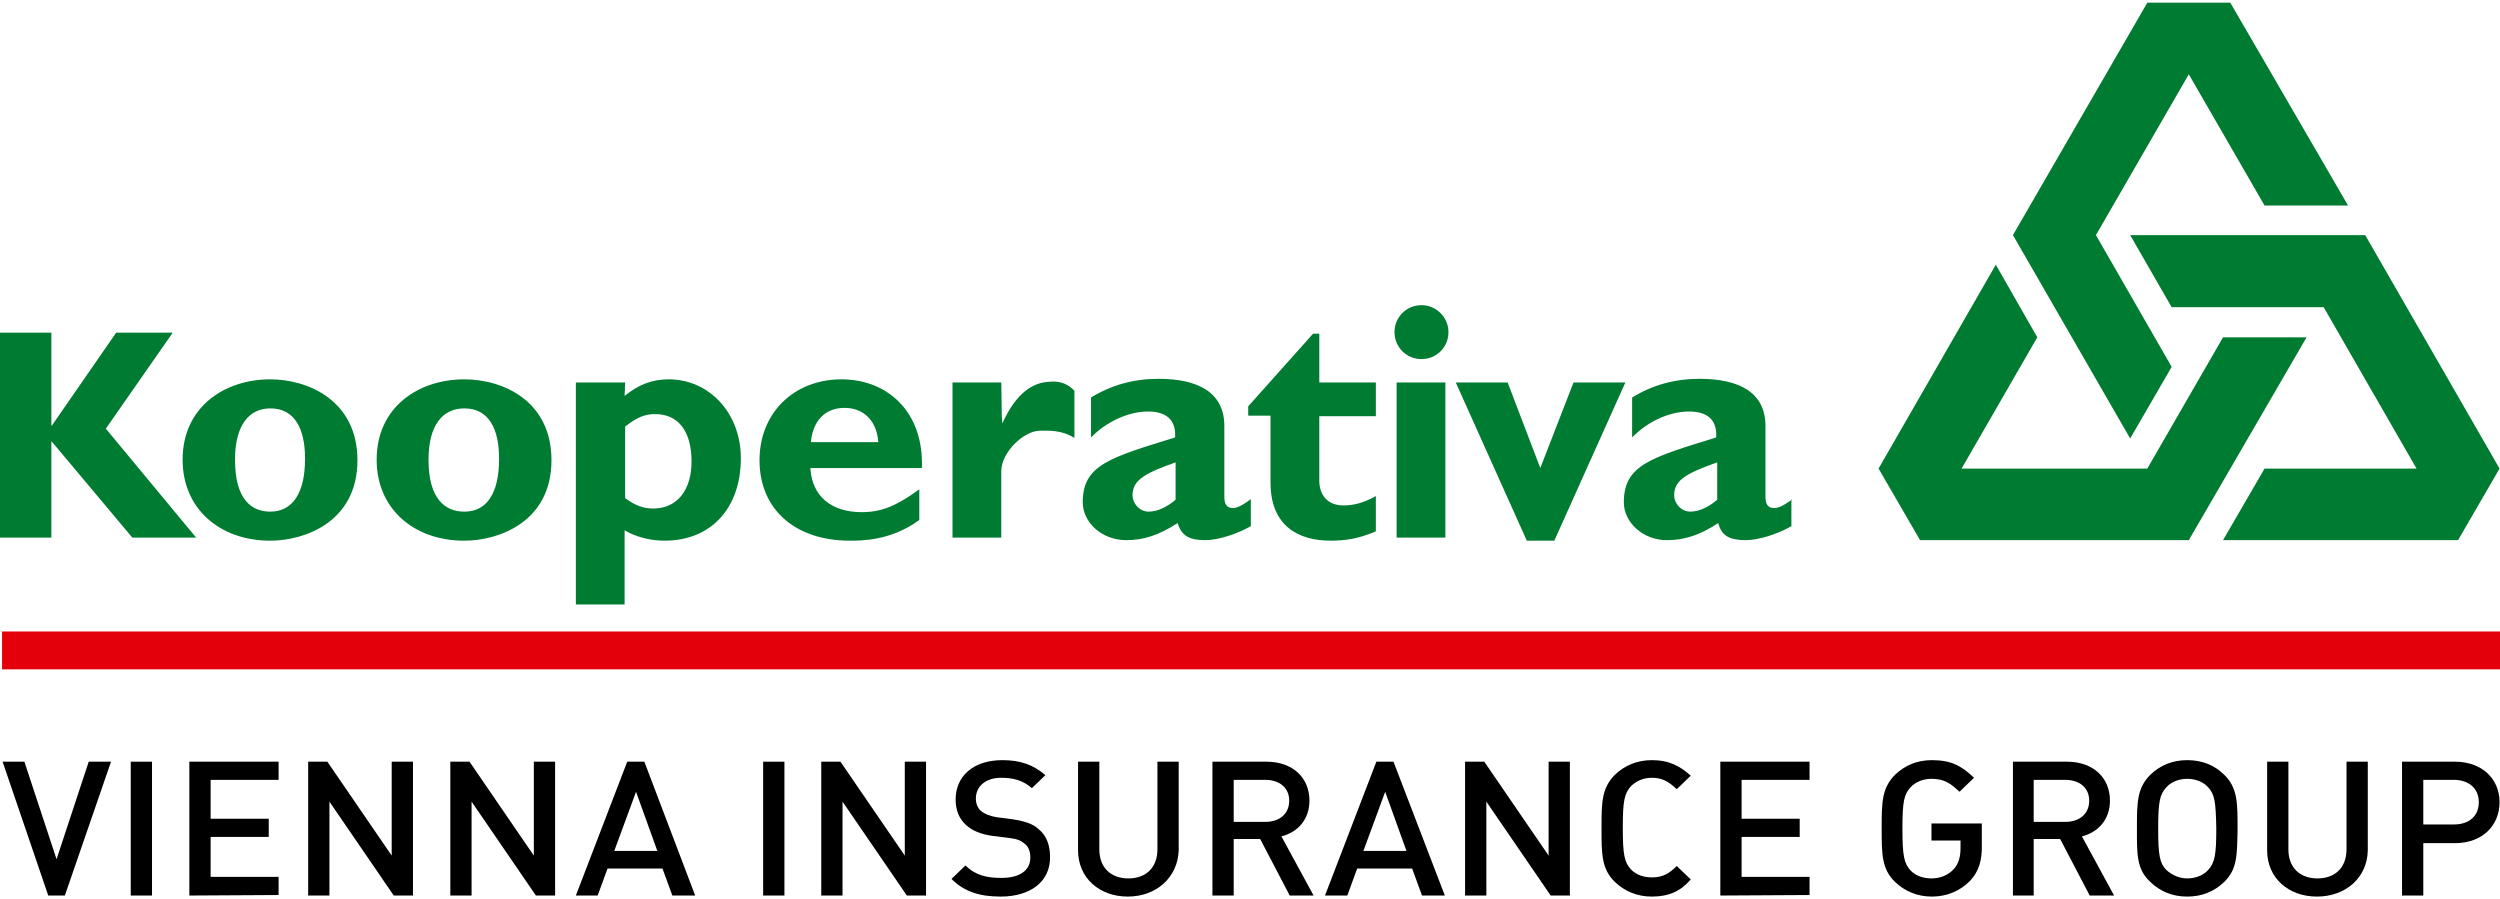
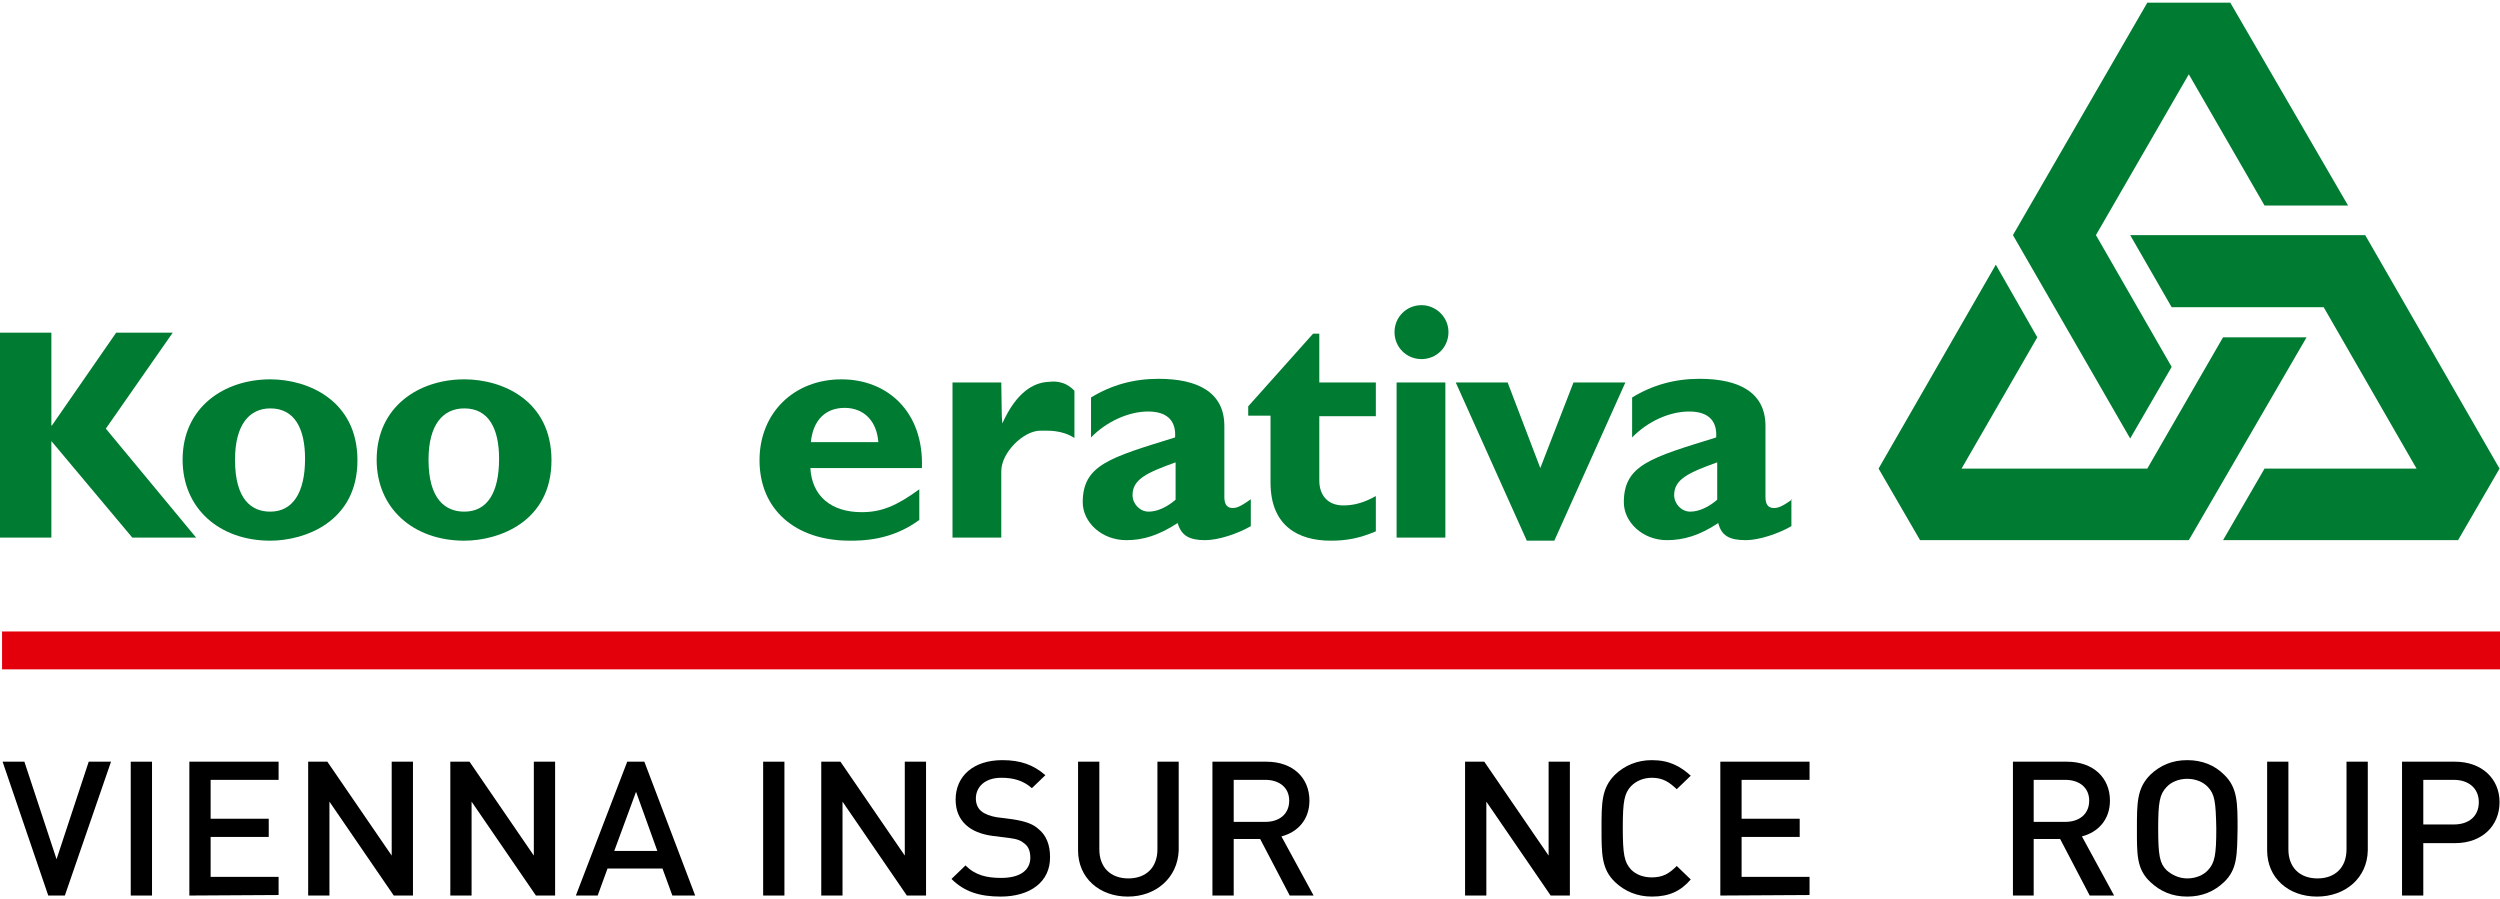
<svg xmlns="http://www.w3.org/2000/svg" width="139" height="50" viewBox="0 0 139 50" fill="none">
  <g id="Kooperativa_2_">
    <g id="Group">
      <path id="Vector" d="M5.884 23.832L10.903 29.889H7.355L2.856 24.524V29.889H0V18.495H2.856V23.659H2.885L6.461 18.495H9.605L5.884 23.832Z" fill="#007B32" />
      <path id="Vector_2" d="M19.874 25.591C19.874 22.274 17.134 21.091 15.028 21.091C12.49 21.091 10.153 22.62 10.153 25.562C10.153 28.274 12.201 30.062 15.028 30.062C16.932 30.062 19.874 29.024 19.874 25.591ZM16.961 25.505C16.961 27.408 16.269 28.447 15.028 28.447C13.99 28.447 13.067 27.783 13.067 25.562C13.067 23.601 13.874 22.707 15.028 22.707C16.384 22.707 16.961 23.832 16.961 25.505Z" fill="#007B32" />
      <path id="Vector_3" d="M30.662 25.591C30.662 22.274 27.951 21.091 25.816 21.091C23.278 21.091 20.942 22.62 20.942 25.562C20.942 28.274 22.989 30.062 25.816 30.062C27.72 30.062 30.662 29.024 30.662 25.591ZM27.749 25.505C27.749 27.408 27.085 28.447 25.816 28.447C24.778 28.447 23.826 27.783 23.826 25.562C23.826 23.601 24.634 22.707 25.816 22.707C27.172 22.707 27.749 23.832 27.749 25.505Z" fill="#007B32" />
-       <path id="Vector_4" d="M34.758 21.264H32.018V33.61H34.729V29.485C35.364 29.86 36.172 30.062 36.95 30.062C39.518 30.062 41.191 28.274 41.191 25.476C41.191 22.966 39.431 21.091 37.181 21.091C36.258 21.091 35.508 21.38 34.729 22.014L34.758 21.264ZM34.758 23.716C35.422 23.197 35.854 23.024 36.431 23.024C37.729 23.024 38.45 24.005 38.45 25.649C38.45 27.264 37.643 28.274 36.316 28.274C35.768 28.274 35.306 28.101 34.758 27.697V23.716Z" fill="#007B32" />
      <path id="Vector_5" d="M51.113 27.206C49.844 28.13 49.008 28.476 47.912 28.476C46.21 28.476 45.142 27.581 45.056 26.024H51.258C51.373 22.88 49.325 21.091 46.787 21.091C44.133 21.091 42.229 22.966 42.229 25.591C42.229 28.303 44.191 30.062 47.248 30.062C47.912 30.062 49.556 30.062 51.113 28.908V27.206ZM45.085 24.582C45.2 23.37 45.892 22.678 46.96 22.678C48.027 22.678 48.748 23.399 48.835 24.582H45.085Z" fill="#007B32" />
      <path id="Vector_6" d="M55.7 23.139L55.729 23.543C56.536 21.755 57.488 21.293 58.238 21.235C58.527 21.207 59.161 21.12 59.738 21.726V24.351C59.017 23.889 58.267 23.947 57.834 23.947C56.911 23.947 55.671 25.158 55.671 26.197V29.889H52.959V21.264H55.671L55.7 23.139Z" fill="#007B32" />
      <path id="Vector_7" d="M69.545 27.755C68.911 28.216 68.709 28.245 68.536 28.245C68.247 28.245 68.074 28.072 68.074 27.639V23.687C68.074 21.812 66.603 21.062 64.411 21.062C63.026 21.062 61.786 21.409 60.661 22.101V24.322C61.526 23.428 62.767 22.88 63.834 22.88C65.017 22.88 65.392 23.514 65.334 24.322C61.7 25.447 60.2 25.851 60.2 27.928C60.2 29.024 61.238 30.033 62.623 30.033C63.546 30.033 64.411 29.774 65.478 29.081C65.68 29.774 66.113 30.033 67.007 30.033C67.728 30.033 68.795 29.687 69.545 29.255V27.755ZM65.363 27.783C64.901 28.187 64.353 28.447 63.863 28.447C63.373 28.447 62.969 28.014 62.969 27.524C62.969 26.658 63.748 26.284 65.363 25.707V27.783Z" fill="#007B32" />
      <path id="Vector_8" d="M76.497 23.139H73.353V26.716C73.353 27.553 73.843 28.101 74.68 28.101C75.228 28.101 75.776 27.985 76.497 27.581V29.543C75.545 29.947 74.824 30.062 73.988 30.062C72.199 30.062 70.641 29.255 70.641 26.831V23.11H69.401V22.591L73.007 18.553H73.353V21.264H76.497V23.139Z" fill="#007B32" />
      <path id="Vector_9" d="M80.535 18.466C80.535 19.303 79.872 19.966 79.035 19.966C78.199 19.966 77.535 19.303 77.535 18.466C77.535 17.63 78.199 16.967 79.035 16.967C79.843 16.967 80.535 17.63 80.535 18.466ZM77.651 21.265H80.362V29.889H77.651V21.265Z" fill="#007B32" />
      <path id="Vector_10" d="M80.939 21.264H83.824L85.641 26.024L87.487 21.264H90.371L86.42 30.062H84.891L80.939 21.264Z" fill="#007B32" />
-       <path id="Vector_11" d="M99.66 27.755C99.025 28.216 98.823 28.245 98.621 28.245C98.333 28.245 98.16 28.072 98.16 27.639V23.687C98.16 21.812 96.689 21.062 94.496 21.062C93.112 21.062 91.871 21.409 90.746 22.101V24.322C91.612 23.428 92.823 22.88 93.919 22.88C95.102 22.88 95.477 23.514 95.419 24.322C91.785 25.447 90.285 25.851 90.285 27.928C90.285 29.024 91.323 30.033 92.679 30.033C93.602 30.033 94.496 29.774 95.535 29.081C95.708 29.774 96.141 30.033 97.064 30.033C97.785 30.033 98.852 29.687 99.602 29.255V27.755M95.477 27.783C95.016 28.187 94.468 28.447 93.977 28.447C93.487 28.447 93.083 28.014 93.083 27.524C93.083 26.658 93.862 26.284 95.477 25.707V27.783Z" fill="#007B32" />
+       <path id="Vector_11" d="M99.66 27.755C99.025 28.216 98.823 28.245 98.621 28.245C98.333 28.245 98.16 28.072 98.16 27.639V23.687C98.16 21.812 96.689 21.062 94.496 21.062C93.112 21.062 91.871 21.409 90.746 22.101V24.322C91.612 23.428 92.823 22.88 93.919 22.88C95.102 22.88 95.477 23.514 95.419 24.322C91.785 25.447 90.285 25.851 90.285 27.928C90.285 29.024 91.323 30.033 92.679 30.033C93.602 30.033 94.496 29.774 95.535 29.081C95.708 29.774 96.141 30.033 97.064 30.033C97.785 30.033 98.852 29.687 99.602 29.255V27.755M95.477 27.783C95.016 28.187 94.468 28.447 93.977 28.447C93.487 28.447 93.083 28.014 93.083 27.524C93.083 26.658 93.862 26.284 95.477 25.707V27.783" fill="#007B32" />
    </g>
    <g id="Group_2">
      <path id="Vector_12" d="M110.967 14.717L113.274 18.755L109.063 26.053H119.39L123.601 18.755H128.245L121.697 30.033H106.755L104.448 26.053L110.967 14.717Z" fill="#007B32" />
      <path id="Vector_13" d="M123.601 30.033L125.909 26.053H134.36L129.197 17.082H120.745L118.438 13.072H131.505L138.975 26.053L136.668 30.033H123.601Z" fill="#007B32" />
      <path id="Vector_14" d="M130.553 11.428H125.909L121.697 4.131L116.534 13.072L120.745 20.399L118.438 24.38L111.919 13.072L119.39 0.15H124.005L130.553 11.428Z" fill="#007B32" />
    </g>
    <g id="Group_3">
      <path id="Vector_15" d="M0.115 37.216H139.004V35.11H0.115V37.216Z" fill="#E3000B" />
    </g>
    <g id="Group_4">
      <path id="Vector_16" d="M3.606 49.792H2.683L0.144 42.35H1.356L3.144 47.773L4.933 42.35H6.173L3.606 49.792Z" fill="black" />
      <path id="Vector_17" d="M7.269 49.792V42.35H8.452V49.792H7.269Z" fill="black" />
      <path id="Vector_18" d="M10.528 49.792V42.35H15.49V43.36H11.711V45.523H14.942V46.533H11.711V48.754H15.49V49.763L10.528 49.792Z" fill="black" />
      <path id="Vector_19" d="M21.893 49.792L18.317 44.571V49.792H17.134V42.35H18.201L21.778 47.571V42.35H22.961V49.792H21.893Z" fill="black" />
      <path id="Vector_20" d="M29.797 49.792L26.22 44.571V49.792H25.038V42.35H26.105L29.681 47.571V42.35H30.864V49.792H29.797Z" fill="black" />
      <path id="Vector_21" d="M37.383 49.792L36.835 48.292H33.778L33.23 49.792H32.018L34.874 42.35H35.826L38.652 49.792H37.383ZM35.364 44.023L34.153 47.311H36.547L35.364 44.023Z" fill="black" />
      <path id="Vector_22" d="M42.431 49.792V42.35H43.614V49.792H42.431Z" fill="black" />
      <path id="Vector_23" d="M50.421 49.792L46.844 44.571V49.792H45.662V42.35H46.729L50.306 47.571V42.35H51.488V49.792H50.421Z" fill="black" />
      <path id="Vector_24" d="M55.642 49.85C54.488 49.85 53.623 49.59 52.902 48.869L53.681 48.119C54.229 48.667 54.863 48.812 55.671 48.812C56.681 48.812 57.286 48.408 57.286 47.687C57.286 47.369 57.2 47.081 56.969 46.908C56.767 46.735 56.565 46.648 56.104 46.59L55.181 46.475C54.546 46.389 54.056 46.187 53.709 45.869C53.334 45.523 53.133 45.062 53.133 44.456C53.133 43.158 54.113 42.264 55.729 42.264C56.738 42.264 57.459 42.523 58.123 43.1L57.373 43.821C56.882 43.389 56.334 43.244 55.671 43.244C54.748 43.244 54.258 43.764 54.258 44.398C54.258 44.658 54.344 44.917 54.546 45.09C54.748 45.264 55.065 45.379 55.411 45.437L56.306 45.552C57.027 45.667 57.431 45.812 57.748 46.1C58.18 46.446 58.382 46.994 58.382 47.629C58.411 49.042 57.257 49.85 55.642 49.85Z" fill="black" />
      <path id="Vector_25" d="M62.709 49.85C61.123 49.85 59.94 48.811 59.94 47.283V42.35H61.123V47.225C61.123 48.234 61.757 48.84 62.738 48.84C63.719 48.84 64.353 48.234 64.353 47.225V42.35H65.536V47.283C65.478 48.811 64.267 49.85 62.709 49.85Z" fill="black" />
      <path id="Vector_26" d="M71.709 49.792L70.065 46.648H68.594V49.792H67.411V42.35H70.411C71.882 42.35 72.805 43.244 72.805 44.514C72.805 45.581 72.141 46.273 71.247 46.504L73.036 49.792H71.709ZM70.353 43.36H68.594V45.696H70.353C71.132 45.696 71.68 45.263 71.68 44.514C71.68 43.792 71.132 43.36 70.353 43.36Z" fill="black" />
-       <path id="Vector_27" d="M79.064 49.792L78.516 48.292H75.459L74.911 49.792H73.67L76.526 42.35H77.478L80.333 49.792H79.064ZM77.016 44.023L75.805 47.311H78.199L77.016 44.023Z" fill="black" />
      <path id="Vector_28" d="M86.218 49.792L82.641 44.571V49.792H81.458V42.35H82.526L86.103 47.571V42.35H87.285V49.792H86.218Z" fill="black" />
      <path id="Vector_29" d="M91.843 49.85C91.035 49.85 90.343 49.562 89.795 49.042C89.045 48.321 89.045 47.485 89.045 46.071C89.045 44.629 89.045 43.821 89.795 43.071C90.343 42.552 91.035 42.264 91.843 42.264C92.823 42.264 93.429 42.61 94.006 43.129L93.227 43.879C92.823 43.504 92.477 43.244 91.843 43.244C91.381 43.244 90.977 43.417 90.689 43.706C90.314 44.11 90.227 44.542 90.227 46.014C90.227 47.514 90.314 47.946 90.689 48.35C90.977 48.638 91.381 48.783 91.843 48.783C92.477 48.783 92.823 48.552 93.227 48.148L94.006 48.898C93.458 49.533 92.823 49.85 91.843 49.85Z" fill="black" />
      <path id="Vector_30" d="M95.65 49.792V42.35H100.611V43.36H96.833V45.523H100.063V46.533H96.833V48.754H100.611V49.763L95.65 49.792Z" fill="black" />
-       <path id="Vector_31" d="M109.525 48.985C108.977 49.533 108.255 49.85 107.419 49.85C106.611 49.85 105.919 49.562 105.371 49.042C104.621 48.321 104.621 47.485 104.621 46.071C104.621 44.629 104.621 43.821 105.371 43.071C105.919 42.552 106.582 42.264 107.419 42.264C108.486 42.264 109.063 42.581 109.755 43.244L108.948 44.023C108.457 43.562 108.111 43.302 107.39 43.302C106.929 43.302 106.496 43.475 106.236 43.764C105.861 44.167 105.775 44.571 105.775 46.071C105.775 47.571 105.861 48.004 106.236 48.408C106.525 48.696 106.929 48.84 107.39 48.84C107.909 48.84 108.342 48.638 108.63 48.321C108.919 48.004 109.005 47.6 109.005 47.139V46.735H107.39V45.783H110.188V46.908C110.217 47.86 110.015 48.465 109.525 48.985Z" fill="black" />
      <path id="Vector_32" d="M116.188 49.792L114.544 46.648H113.073V49.792H111.919V42.35H114.919C116.39 42.35 117.313 43.244 117.313 44.514C117.313 45.581 116.649 46.273 115.755 46.504L117.544 49.792H116.188ZM114.832 43.36H113.073V45.696H114.832C115.611 45.696 116.159 45.263 116.159 44.514C116.159 43.792 115.611 43.36 114.832 43.36Z" fill="black" />
      <path id="Vector_33" d="M123.659 49.042C123.111 49.562 122.447 49.85 121.611 49.85C120.774 49.85 120.111 49.562 119.563 49.042C118.784 48.321 118.813 47.485 118.813 46.071C118.813 44.629 118.813 43.821 119.563 43.071C120.111 42.552 120.774 42.264 121.611 42.264C122.447 42.264 123.14 42.552 123.659 43.071C124.409 43.792 124.409 44.629 124.409 46.071C124.38 47.514 124.409 48.321 123.659 49.042ZM122.765 43.764C122.505 43.475 122.072 43.302 121.611 43.302C121.149 43.302 120.717 43.475 120.457 43.764C120.082 44.167 119.995 44.571 119.995 46.071C119.995 47.571 120.082 48.004 120.457 48.379C120.745 48.638 121.149 48.84 121.611 48.84C122.072 48.84 122.505 48.667 122.765 48.379C123.14 47.975 123.226 47.542 123.226 46.071C123.197 44.571 123.14 44.167 122.765 43.764Z" fill="black" />
      <path id="Vector_34" d="M128.822 49.85C127.235 49.85 126.053 48.811 126.053 47.283V42.35H127.235V47.225C127.235 48.234 127.87 48.84 128.851 48.84C129.832 48.84 130.466 48.234 130.466 47.225V42.35H131.649V47.283C131.62 48.811 130.408 49.85 128.822 49.85Z" fill="black" />
      <path id="Vector_35" d="M136.495 46.879H134.735V49.792H133.553V42.35H136.495C137.995 42.35 138.975 43.302 138.975 44.6C138.975 45.898 138.024 46.879 136.495 46.879ZM136.437 43.36H134.735V45.84H136.437C137.274 45.84 137.822 45.379 137.822 44.6C137.822 43.821 137.245 43.36 136.437 43.36Z" fill="black" />
    </g>
  </g>
</svg>